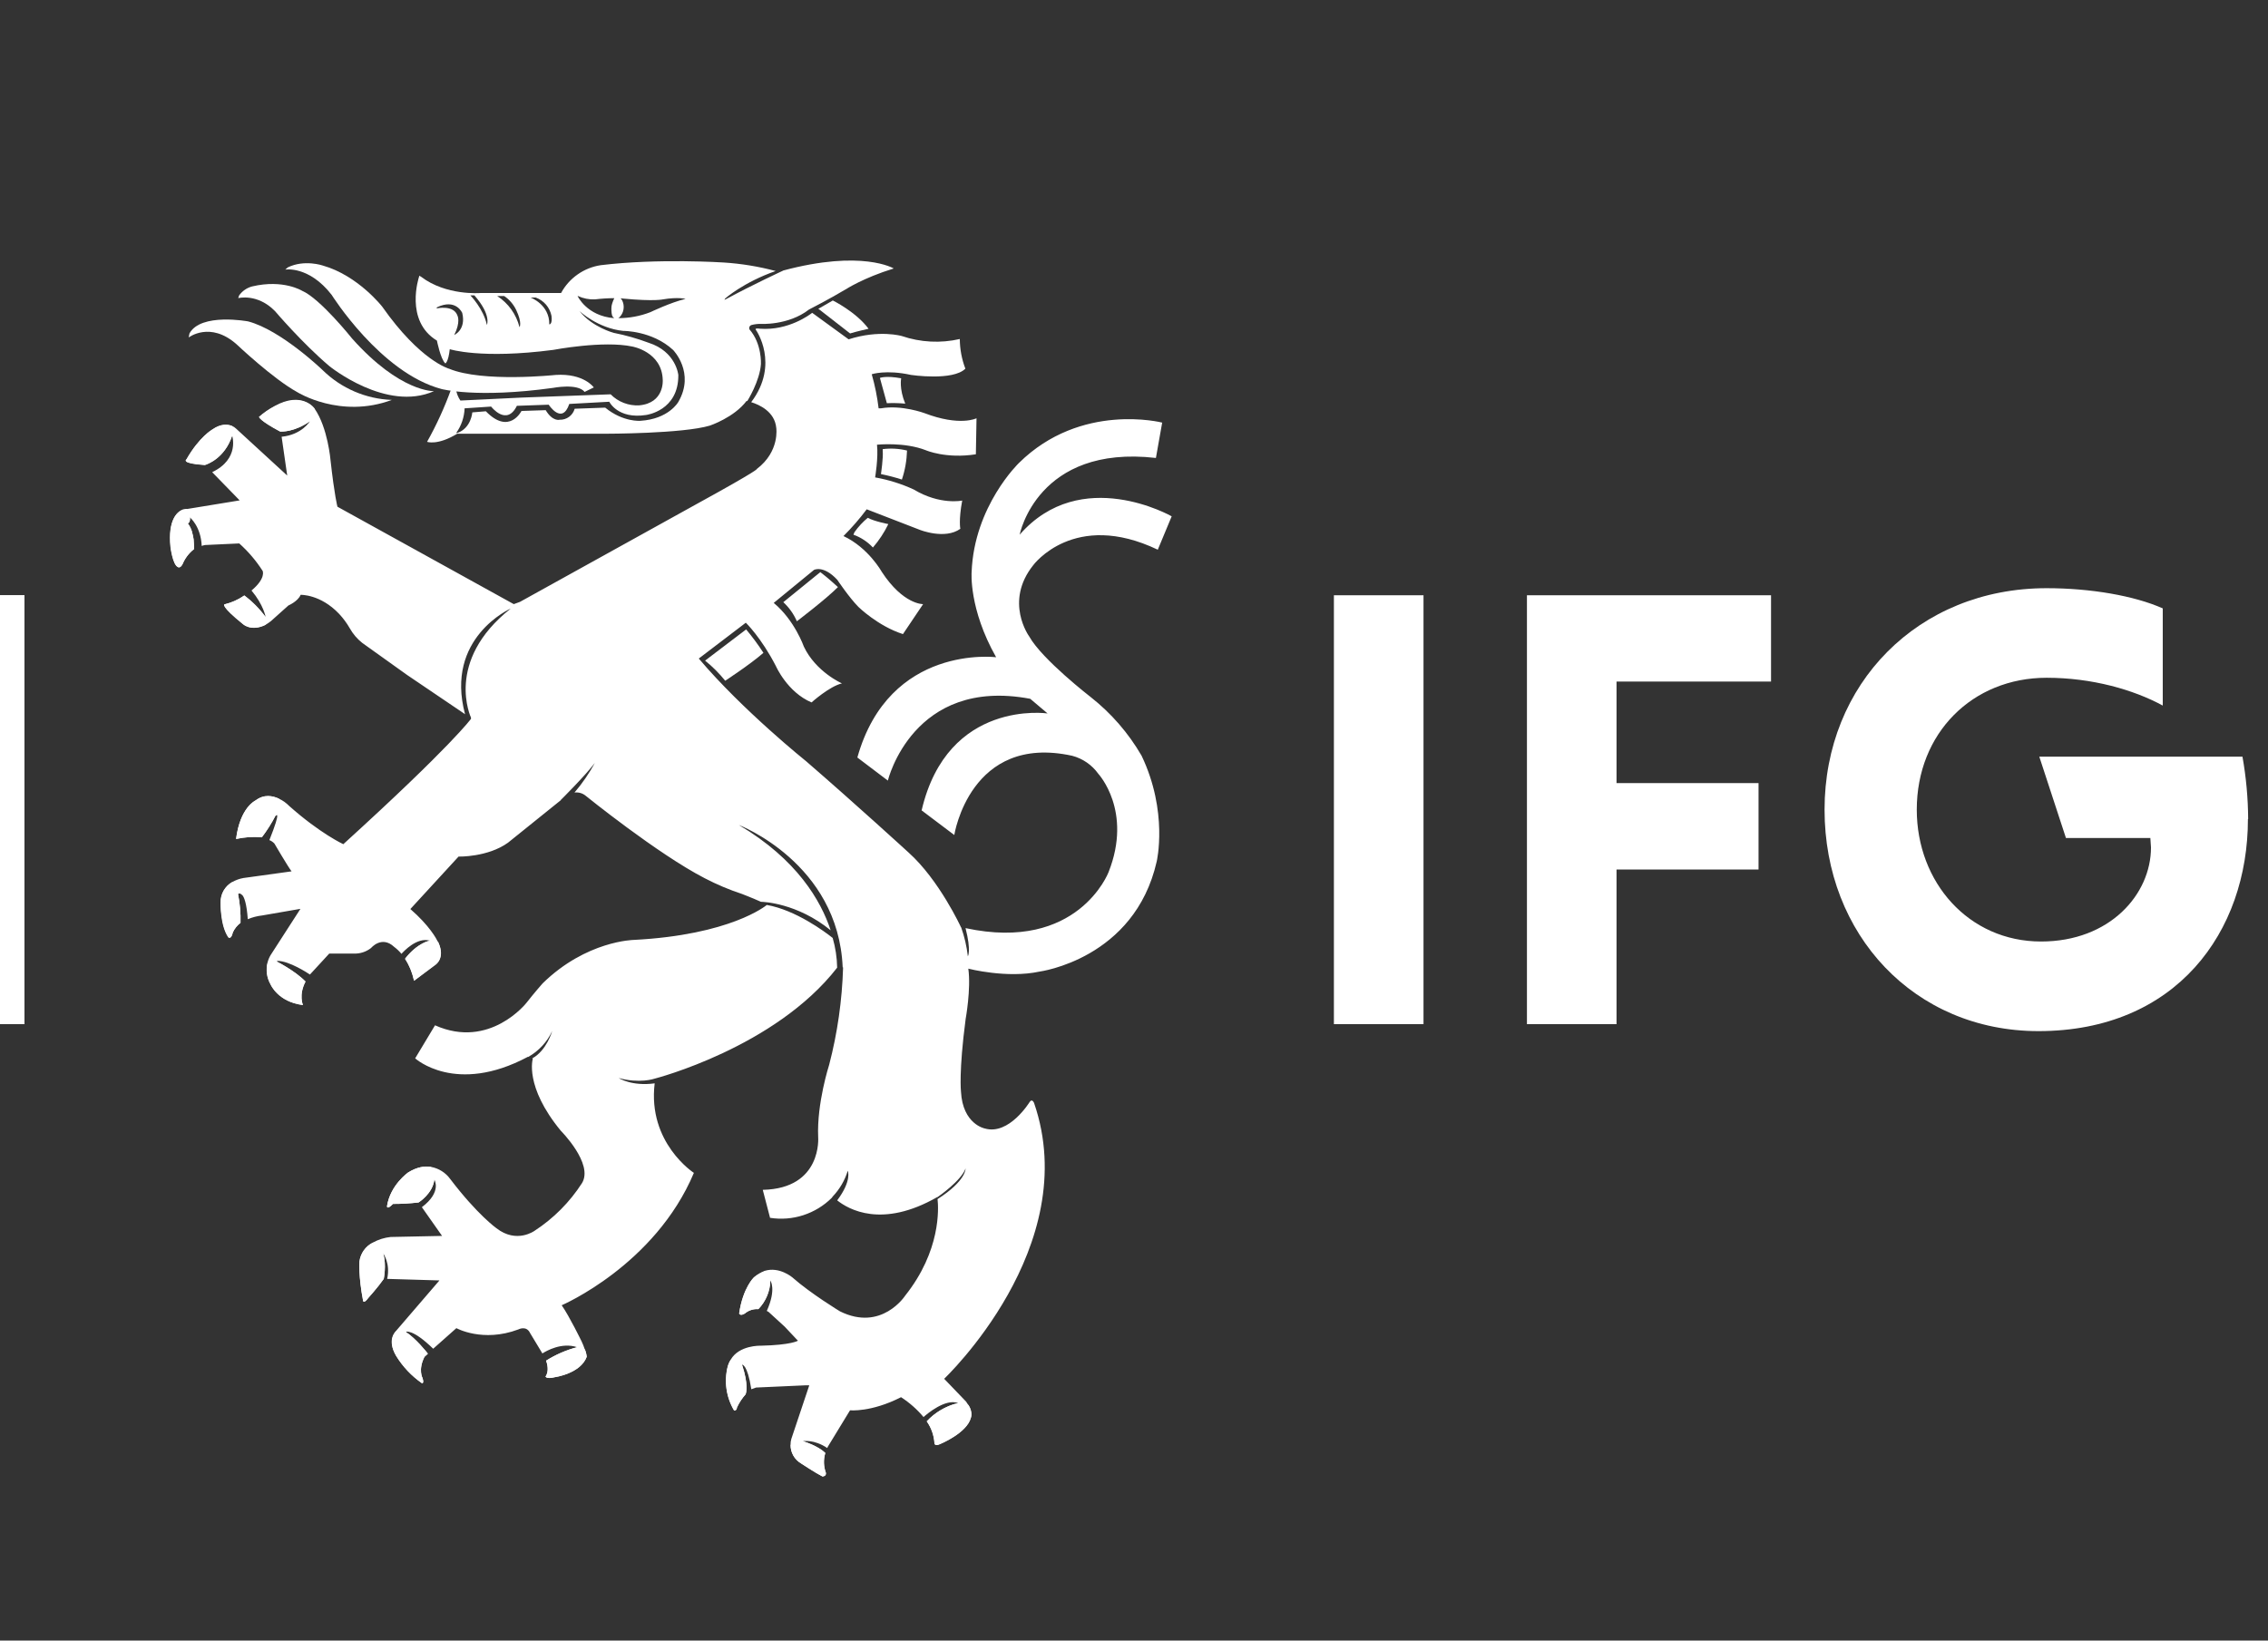
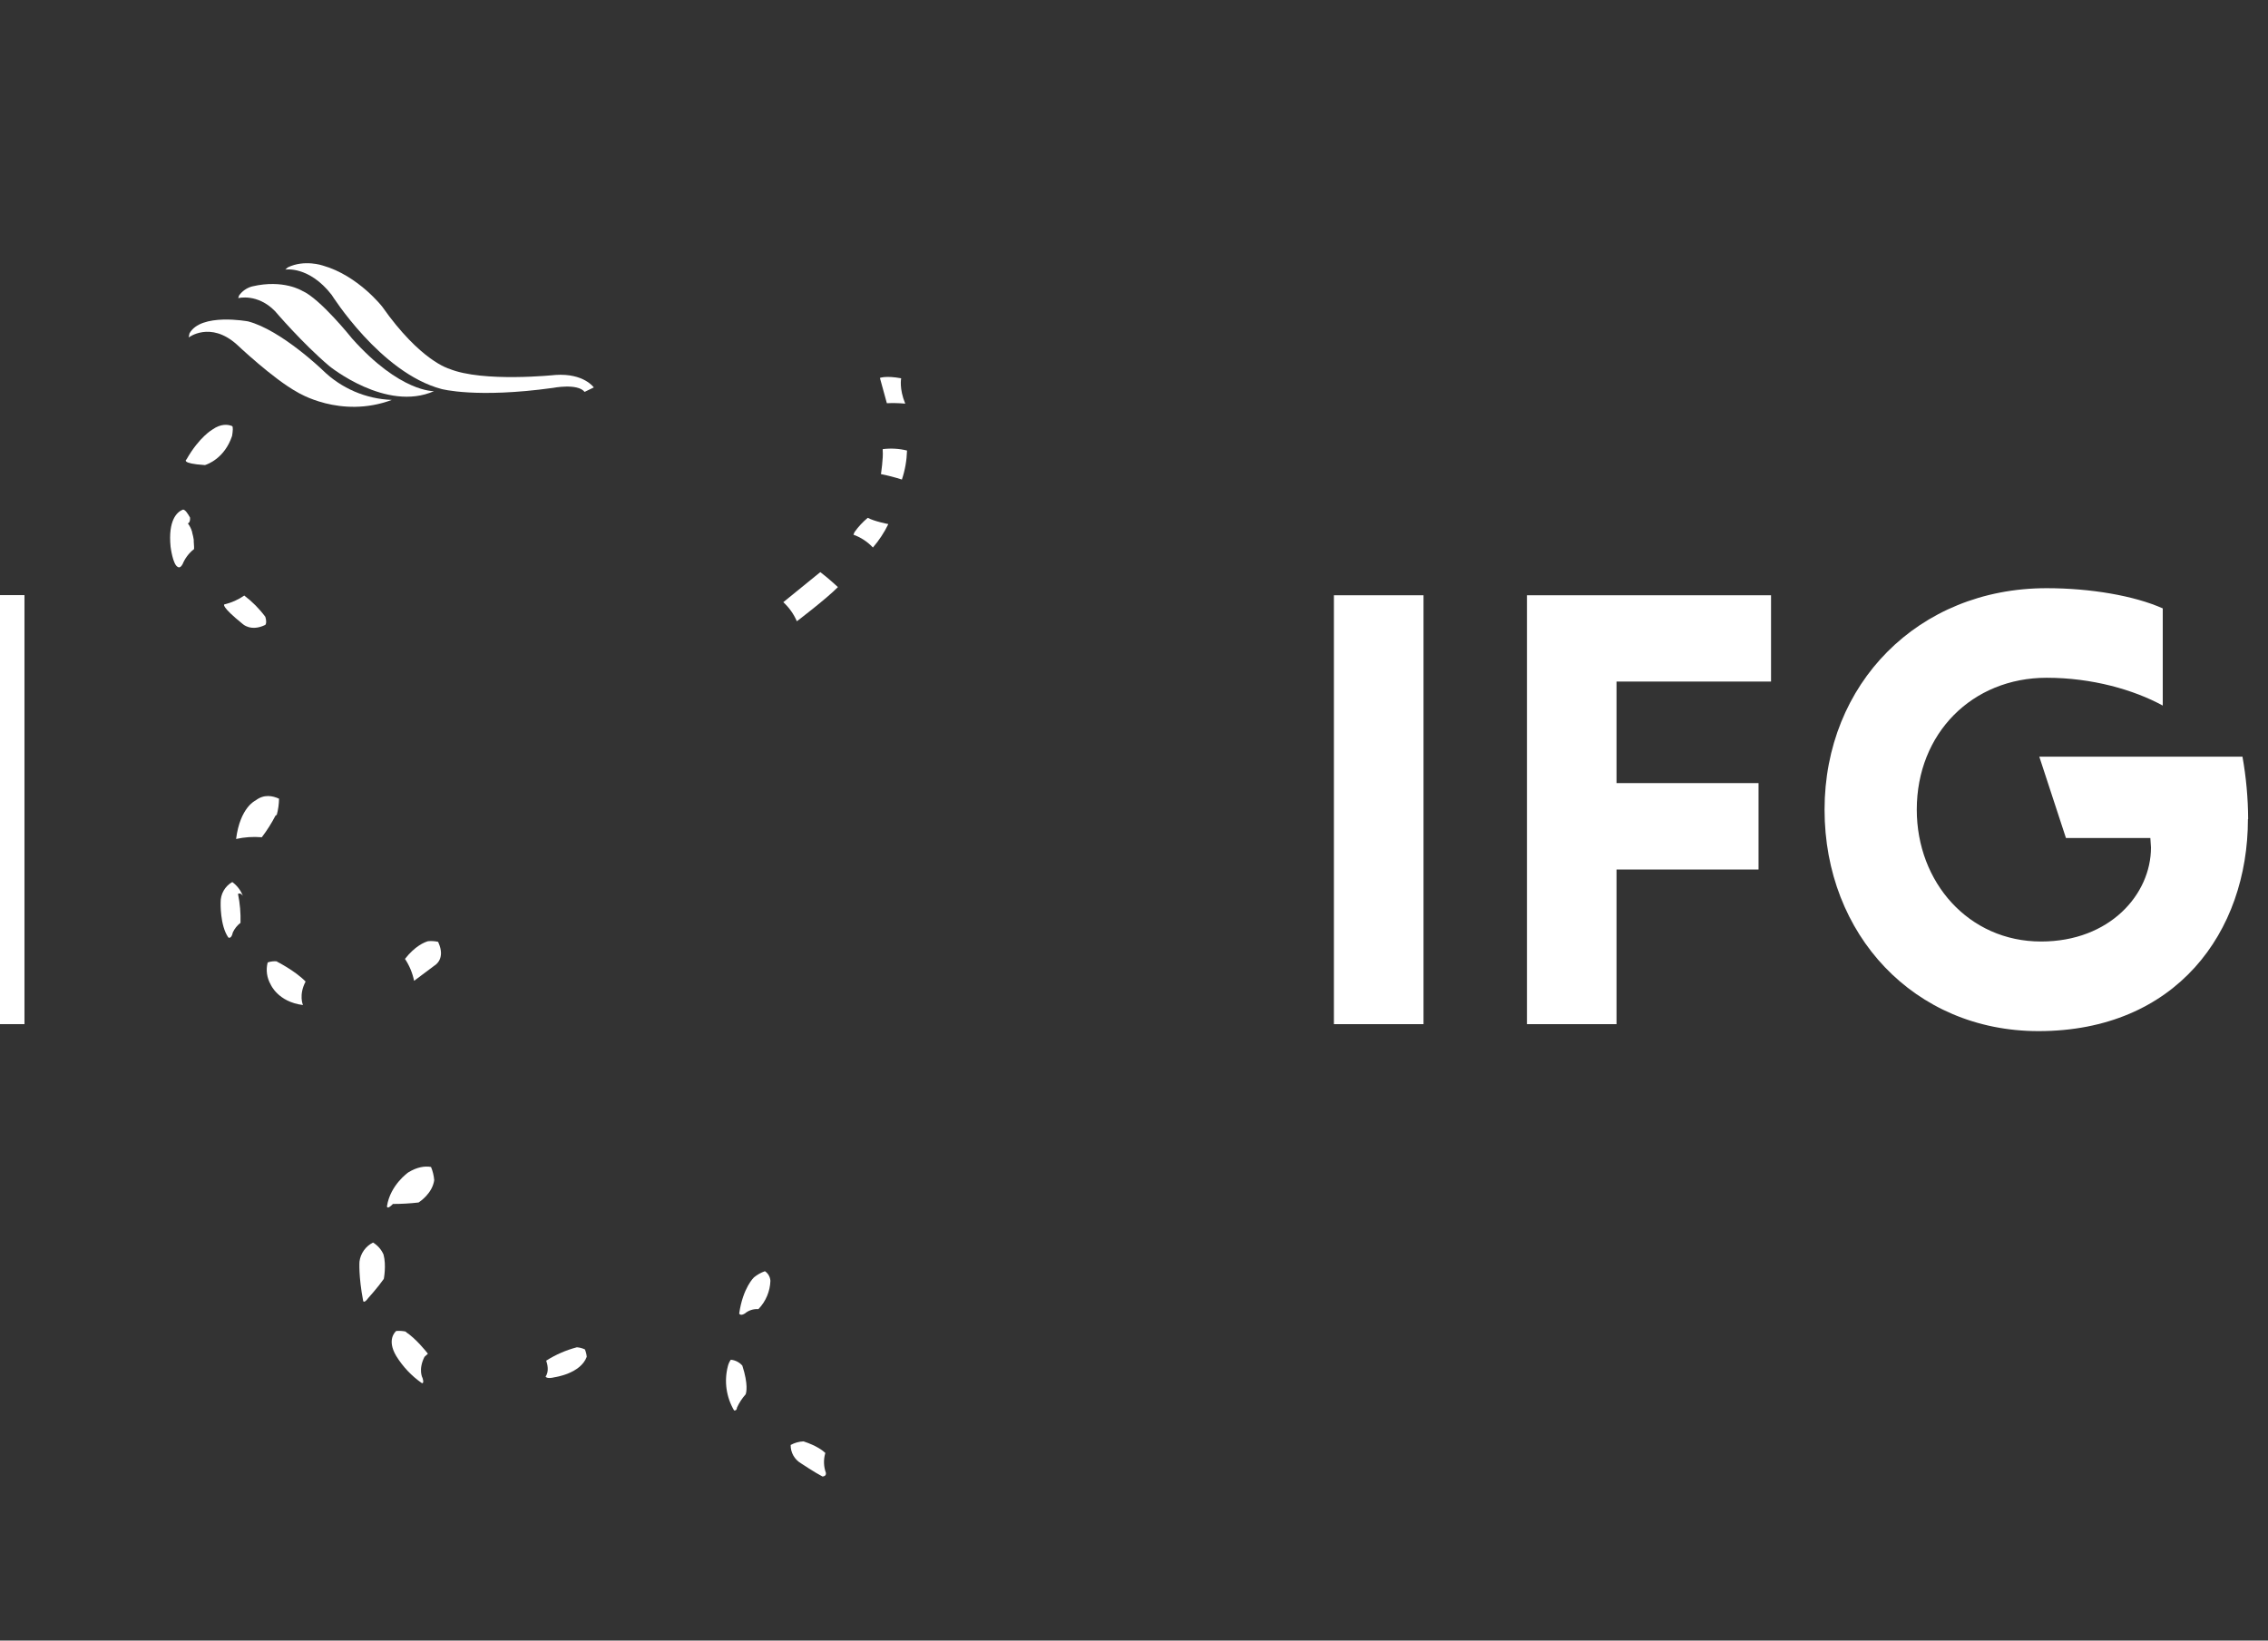
<svg xmlns="http://www.w3.org/2000/svg" width="94" height="68" viewBox="0 0 94 68" fill="none">
  <rect x="0" y="0" width="94" height="68" fill="#333333" stroke="none" />
-   <path d="M47.909 18.978L48.168 17.517C48.168 17.517 44.804 16.649 42.23 19.191C42.23 19.191 40.375 20.971 40.27 23.712C40.27 23.712 40.148 25.233 41.286 27.242C41.286 27.242 36.86 26.681 35.534 31.398L36.798 32.355C36.798 32.355 37.834 28.047 42.7 28.965L43.418 29.572C43.418 29.572 39.277 28.965 38.198 33.59L39.552 34.611C39.552 34.611 40.204 30.401 44.436 31.326C44.874 31.441 45.259 31.706 45.522 32.075C45.522 32.075 46.951 33.61 45.945 36.152C45.945 36.152 44.679 39.475 40.018 38.47C40.261 39.421 40.114 39.639 40.114 39.639C40.067 39.228 39.974 38.825 39.836 38.436H39.83C39.83 38.436 38.93 36.474 37.65 35.33C37.65 35.33 35.476 33.339 33.419 31.56C33.419 31.56 30.774 29.44 28.962 27.296L30.911 25.811C30.911 25.811 31.549 26.425 32.158 27.609C32.158 27.609 32.629 28.688 33.635 29.115C33.635 29.115 34.378 28.447 34.895 28.326C34.895 28.326 33.816 27.854 33.316 26.8C33.316 26.8 32.934 25.707 32.068 24.99L33.736 23.623C33.736 23.623 34.12 23.41 34.701 24.031C34.701 24.031 35.2 24.776 35.58 25.158C35.58 25.158 36.389 25.951 37.424 26.283L38.259 25.041C38.259 25.041 37.437 25.068 36.541 23.695C36.541 23.695 35.994 22.706 34.959 22.219C35.306 21.873 35.628 21.503 35.922 21.11L38.127 21.963C38.127 21.963 39.162 22.377 39.802 21.919C39.802 21.919 39.726 21.568 39.88 20.748C39.88 20.748 38.963 20.947 37.869 20.288C37.36 20.054 36.823 19.886 36.271 19.788C36.271 19.788 36.409 18.967 36.348 18.433C36.348 18.433 37.487 18.313 38.375 18.663C38.375 18.663 39.209 19.025 40.446 18.83L40.473 17.337C40.473 17.337 39.788 17.687 38.312 17.123C38.312 17.123 37.369 16.775 36.519 16.924H36.415C36.358 16.447 36.263 15.975 36.13 15.512C36.13 15.512 36.724 15.312 37.76 15.541C37.76 15.541 39.493 15.799 40.011 15.281C39.861 14.888 39.783 14.472 39.78 14.052C38.984 14.235 38.153 14.192 37.379 13.929C37.379 13.929 36.447 13.655 35.172 14.065L33.662 12.966C33.573 13.036 32.684 13.712 31.5 13.625C31.5 13.625 31.246 13.58 31.335 13.683C31.335 13.683 32.326 15.086 31.137 16.666V16.671C31.469 16.774 32.108 17.059 32.173 17.733C32.173 17.733 32.329 18.709 31.367 19.439C31.367 19.439 31.52 19.439 28.856 20.901L21.553 24.946L21.294 25.041L13.986 21.003C13.986 21.003 13.864 20.562 13.7 19.084C13.7 19.084 13.589 17.731 13.04 16.94C13.04 16.94 12.541 16.215 11.384 16.849C11.152 16.966 10.937 17.114 10.744 17.289C10.744 17.289 10.765 17.439 11.619 17.885C11.709 17.89 12.209 17.901 12.845 17.46C12.845 17.46 12.516 18.019 11.672 18.103L11.904 19.711L9.784 17.765C9.736 17.718 9.679 17.681 9.617 17.655C9.449 17.582 9.157 17.552 8.808 17.795C8.808 17.795 8.263 18.099 7.728 19.037C7.728 19.037 7.47 19.204 8.477 19.269H8.483C8.55 19.25 9.296 19.02 9.622 18.061C9.622 18.061 9.942 19.023 8.794 19.571L9.933 20.741L7.763 21.096C7.694 21.089 7.625 21.1 7.562 21.127C7.336 21.218 6.954 21.555 7.062 22.662C7.062 22.662 7.153 23.41 7.372 23.503C7.372 23.503 7.463 23.579 7.567 23.378C7.666 23.141 7.824 22.932 8.026 22.772L8.04 22.764C8.04 22.704 8.072 22.053 7.778 21.691C7.778 21.691 7.89 21.673 7.869 21.445C7.869 21.445 8.326 21.811 8.36 22.629C8.405 22.612 8.451 22.599 8.498 22.591L9.916 22.525C10.289 22.859 10.616 23.242 10.886 23.664C10.886 23.664 11.033 23.966 10.424 24.476C10.928 25.08 11.007 25.568 11.007 25.568C10.759 25.231 10.463 24.932 10.128 24.68C9.88 24.854 9.601 24.979 9.306 25.049C9.306 25.049 9.138 25.108 10.064 25.857C10.064 25.857 10.4 26.19 10.996 25.904C11.075 25.857 11.151 25.805 11.224 25.749L11.954 25.096C11.954 25.096 12.35 24.928 12.46 24.655C12.46 24.655 13.28 24.625 14.056 25.445C14.225 25.626 14.373 25.826 14.496 26.04C14.627 26.275 14.803 26.481 15.014 26.648L16.873 27.977L19.234 29.575L19.275 29.605C18.426 26.433 21.169 25.223 21.169 25.223C18.399 27.415 19.526 29.757 19.526 29.757L19.51 29.776L19.526 29.788C19.526 29.788 18.762 30.869 14.229 34.991C14.229 34.991 13.27 34.549 11.99 33.41C11.867 33.284 11.723 33.18 11.563 33.106C11.304 32.986 10.955 32.907 10.592 33.178C10.592 33.178 9.953 33.457 9.784 34.776C10.129 34.698 10.483 34.674 10.834 34.703L10.852 34.709C11.065 34.428 11.254 34.131 11.416 33.818C11.416 33.818 11.697 33.489 11.165 34.822C11.243 34.853 11.314 34.901 11.372 34.963C11.372 34.963 11.934 35.922 12.084 36.117L10.09 36.393C9.927 36.421 9.77 36.478 9.626 36.561C9.476 36.645 9.353 36.768 9.268 36.917C9.183 37.066 9.14 37.235 9.145 37.407C9.145 37.407 9.131 38.352 9.48 38.856C9.48 38.856 9.584 38.948 9.648 38.649C9.72 38.492 9.83 38.355 9.968 38.251C9.98 37.849 9.945 37.447 9.864 37.053C9.864 37.053 10.175 36.786 10.27 38.1C10.461 38.02 10.662 37.968 10.868 37.945L12.452 37.671L11.214 39.591C11.158 39.685 11.116 39.787 11.09 39.893C11.011 40.202 11.055 40.529 11.214 40.804C11.214 40.804 11.519 41.534 12.554 41.657C12.554 41.657 12.368 41.243 12.657 40.685C12.222 40.235 11.467 39.857 11.467 39.857L11.5 39.828C11.983 39.828 12.748 40.328 12.846 40.394L13.646 39.525H14.663C14.922 39.536 15.177 39.453 15.38 39.293C15.38 39.293 15.82 38.762 16.338 39.249C16.45 39.333 16.551 39.429 16.639 39.537C16.718 39.448 17.276 38.834 17.811 38.989C17.811 38.989 17.308 39.075 16.793 39.729C16.964 40.012 17.087 40.322 17.157 40.646L18.009 40.008C18.009 40.008 18.482 39.747 18.159 39.048L18.146 39.03C18.087 38.909 17.798 38.365 17.008 37.679L19.005 35.505C19.005 35.505 20.209 35.537 21.056 34.928L23.25 33.162H23.239C23.239 33.162 24.24 32.171 24.655 31.622C24.416 32.06 24.133 32.472 23.81 32.851C23.892 32.84 23.976 32.846 24.057 32.869C24.137 32.892 24.211 32.931 24.276 32.985C24.276 32.985 27.246 35.389 29.206 36.401C29.705 36.661 30.224 36.88 30.758 37.056C30.758 37.056 31.194 37.224 31.537 37.379C31.621 37.379 33.033 37.422 34.428 38.56C34.024 37.336 33.035 35.622 30.622 34.195C30.622 34.195 34.743 35.77 34.926 40.096H34.943C34.903 41.459 34.71 42.814 34.366 44.134C34.366 44.134 33.849 45.73 33.91 47.13C33.91 47.13 34.09 49.265 31.614 49.318L31.916 50.478C32.377 50.55 32.849 50.513 33.293 50.369C33.737 50.225 34.142 49.979 34.473 49.65L34.505 49.605L34.516 49.591C34.802 49.289 35.015 48.925 35.137 48.527C35.137 48.527 35.319 48.925 34.699 49.755C35.166 50.127 36.555 50.933 38.848 49.617C38.848 49.62 38.848 49.623 38.848 49.626C38.923 49.574 39.832 48.94 40.019 48.435C40.019 48.435 40.049 48.941 38.858 49.701C38.901 50.09 38.997 51.845 37.512 53.709C37.512 53.709 36.537 55.208 34.815 54.355C34.815 54.355 33.599 53.618 32.839 52.946C32.839 52.946 32.305 52.491 31.701 52.674C31.535 52.738 31.381 52.83 31.246 52.946C31.246 52.946 30.788 53.375 30.634 54.445C30.634 54.445 30.68 54.562 30.866 54.445C31.023 54.313 31.225 54.248 31.429 54.263C31.739 53.943 31.917 53.519 31.927 53.074C31.927 53.074 32.188 53.432 31.781 54.337C31.804 54.354 31.829 54.368 31.856 54.379L32.524 54.991L33.071 55.572C33.071 55.572 32.799 55.752 31.518 55.779C31.518 55.779 30.633 55.75 30.284 56.359C30.233 56.444 30.191 56.535 30.161 56.631C30.003 57.25 30.096 57.906 30.421 58.456C30.421 58.456 30.524 58.493 30.542 58.337C30.634 58.139 30.755 57.955 30.9 57.791C30.926 57.723 31.026 57.385 30.754 56.568C30.754 56.568 30.974 56.521 31.139 57.583C31.203 57.562 31.264 57.541 31.336 57.513L33.375 57.421H33.541L32.797 59.644C32.774 59.724 32.763 59.807 32.765 59.891C32.763 60.044 32.802 60.196 32.877 60.329C32.952 60.463 33.061 60.575 33.193 60.653C33.193 60.653 33.782 61.043 34.086 61.197C34.086 61.197 34.255 61.197 34.227 61.043C34.133 60.789 34.123 60.511 34.196 60.25C34.196 60.243 34.203 60.234 34.205 60.225C34.107 60.129 33.846 59.92 33.282 59.736C33.282 59.736 33.734 59.648 34.285 60.019C34.295 59.997 34.305 59.975 34.318 59.953L35.231 58.456C35.231 58.456 36.096 58.548 37.345 57.913C37.695 58.139 38.009 58.416 38.277 58.736C38.424 58.604 39.186 57.958 39.708 58.157C39.209 58.274 38.756 58.537 38.407 58.912C38.599 59.181 38.71 59.498 38.728 59.828C38.728 59.828 38.742 59.954 38.955 59.855C38.955 59.855 40.068 59.402 40.234 58.766C40.234 58.766 40.326 58.549 40.144 58.248C40.111 58.212 40.085 58.157 40.041 58.096L39.132 57.15C39.132 57.15 44.914 51.687 42.859 45.72C42.859 45.72 42.78 45.52 42.677 45.674C42.677 45.674 41.824 47.072 40.813 46.774C40.813 46.774 39.901 46.6 39.829 45.248C39.829 45.248 39.733 44.43 40.023 42.232C40.023 42.232 40.25 40.99 40.133 40.15C40.133 40.15 41.73 40.564 43.083 40.272C43.083 40.272 47.023 39.755 47.941 35.709C47.941 35.709 48.427 33.652 47.314 31.323C46.77 30.384 46.052 29.558 45.199 28.888C45.199 28.888 43.191 27.335 42.657 26.38C42.657 26.38 41.608 24.946 42.825 23.425C42.825 23.425 44.514 21.127 47.986 22.785L48.562 21.401C48.562 21.401 44.803 19.253 42.261 22.162C42.261 22.162 42.991 18.418 47.908 18.982L47.909 18.978ZM35.05 11.995C35.05 11.995 35.762 11.524 37.042 11.128C37.042 11.128 35.733 10.335 32.453 11.215H32.462C32.462 11.215 31.149 11.824 30.116 12.386L30.026 12.43L30.056 12.372C30.056 12.372 30.807 11.704 32.148 11.233C31.444 11.045 30.724 10.927 29.997 10.881C29.997 10.881 27.288 10.701 24.897 10.992C24.552 11.044 24.224 11.175 23.939 11.376C23.654 11.576 23.419 11.839 23.254 12.146H19.905C19.905 12.146 18.49 12.262 17.455 11.473L17.378 11.428L17.364 11.486C17.364 11.486 16.757 13.298 18.109 14.118C18.109 14.118 18.258 14.882 18.458 15.064C18.458 15.064 18.581 15.017 18.641 14.474C18.641 14.474 19.934 14.895 22.935 14.502C22.935 14.502 25.005 14.106 26.207 14.364C26.207 14.364 27.438 14.577 27.468 15.748C27.468 15.748 27.546 16.706 26.494 16.801C26.275 16.814 26.056 16.779 25.852 16.7C25.648 16.622 25.462 16.5 25.309 16.344L21.61 16.48L19.081 16.602C18.988 16.465 18.925 16.308 18.899 16.144L18.703 16.118C18.43 16.876 18.095 17.61 17.701 18.313C17.701 18.313 18.128 18.477 18.95 17.978H25.101C25.101 17.978 28.296 17.978 29.421 17.641C29.421 17.641 30.426 17.305 30.942 16.619L30.975 16.626V16.619C30.975 16.619 31.492 15.799 31.538 15.086C31.538 15.086 31.582 14.246 31.064 13.655C31.056 13.637 31.052 13.618 31.052 13.598C31.052 13.578 31.057 13.559 31.065 13.541C31.074 13.523 31.086 13.508 31.102 13.495C31.117 13.483 31.135 13.474 31.154 13.47C31.269 13.44 31.387 13.425 31.505 13.425C31.505 13.425 32.663 13.503 33.53 12.83C33.612 12.787 34.4 12.384 35.051 11.992L35.05 11.995ZM18.827 13.884C19.097 13.348 18.963 13.09 18.963 13.09C18.809 12.621 18.096 12.784 18.096 12.784L18.11 12.738C18.898 12.359 19.158 12.97 19.158 12.97C19.327 13.671 18.827 13.884 18.827 13.884ZM20.18 13.47C20.042 12.804 19.494 12.242 19.494 12.242H19.661C20.379 13.062 20.179 13.47 20.179 13.47H20.18ZM21.532 13.562C21.398 13.029 21.067 12.566 20.605 12.269H20.895C21.111 12.414 21.283 12.615 21.395 12.85C21.653 13.394 21.532 13.562 21.532 13.562ZM22.766 13.446C22.78 12.623 21.991 12.333 21.991 12.333H22.204C22.369 12.393 22.515 12.494 22.63 12.626C22.744 12.759 22.822 12.919 22.857 13.091C22.903 13.457 22.766 13.446 22.766 13.446ZM24.017 12.894C24.017 12.894 24.773 13.607 25.827 13.715C25.827 13.715 27.03 13.703 27.898 14.506C27.898 14.506 28.823 15.449 28.111 16.665C28.111 16.665 27.715 17.37 26.542 17.442C26.542 17.442 25.828 17.506 25.083 16.896L23.818 16.942C23.781 17.077 23.699 17.195 23.586 17.278C23.474 17.36 23.336 17.403 23.197 17.398C23.197 17.398 22.908 17.487 22.617 17.001L21.614 17.034C21.614 17.034 21.108 18.05 20.137 17.047L19.575 17.093C19.575 17.093 19.531 17.746 18.954 17.946H18.907C19.121 17.648 19.242 17.293 19.256 16.925L20.355 16.852C20.355 16.852 20.995 17.687 21.423 16.821L22.742 16.774C22.742 16.774 23.293 17.63 23.595 16.743L25.252 16.652C25.252 16.652 25.605 17.383 26.776 17.201C26.776 17.201 28.128 17.034 28.114 15.544C28.114 15.544 28.025 14.571 26.879 14.206C26.411 14.031 25.929 13.894 25.438 13.797C25.438 13.797 24.551 13.565 24.021 12.898L24.017 12.894ZM25.46 12.358C25.31 12.681 25.342 12.782 25.342 12.875C25.343 12.943 25.352 13.011 25.369 13.076C25.386 13.121 25.416 13.16 25.456 13.188C24.317 13.098 23.938 12.269 23.938 12.269H23.952C24.173 12.371 24.414 12.419 24.656 12.409C24.923 12.377 25.191 12.36 25.46 12.359V12.358ZM28.415 12.389C27.819 12.525 26.953 12.94 26.953 12.94C26.529 13.104 26.079 13.188 25.625 13.187C25.637 13.181 25.648 13.174 25.659 13.165C25.757 13.074 25.822 12.953 25.843 12.82C25.864 12.688 25.841 12.552 25.777 12.434L25.76 12.409C25.746 12.385 25.731 12.382 25.717 12.365C25.789 12.371 25.838 12.377 25.838 12.377C27.131 12.499 27.481 12.408 27.481 12.408C28.102 12.304 28.413 12.389 28.413 12.389H28.415ZM14.897 52.294C14.897 52.294 14.85 52.89 15.049 53.926C15.049 53.926 15.082 54.044 15.262 53.799C15.262 53.799 15.67 53.345 15.903 53.008C15.903 53.008 16.024 52.417 15.884 51.959C15.884 51.959 16.188 52.362 16.047 53.009L18.213 53.073L16.433 55.143L16.419 55.167C16.419 55.167 16.024 55.532 16.419 56.202C16.692 56.647 17.055 57.031 17.483 57.33C17.483 57.33 17.586 57.366 17.513 57.123C17.513 57.123 17.317 56.782 17.591 56.239L17.733 56.108C17.667 56.023 17.239 55.487 16.815 55.204C16.815 55.204 17.084 55.058 17.954 55.904L18.915 55.051C18.915 55.051 20.007 55.658 21.482 55.105C21.482 55.105 21.818 54.924 21.972 55.258L22.48 56.099C22.642 55.995 23.282 55.626 23.919 55.841C23.465 55.959 23.032 56.147 22.634 56.397C22.68 56.53 22.763 56.844 22.609 57.055C22.609 57.055 22.64 57.173 22.99 57.083C22.99 57.083 24.055 56.939 24.315 56.239C24.305 56.132 24.279 56.027 24.236 55.928C24.199 55.813 24.154 55.701 24.102 55.593C24.102 55.593 23.598 54.557 23.28 54.102C23.28 54.102 27.147 52.445 28.759 48.615C28.759 48.615 26.834 47.372 27.134 44.904C26.178 45.035 25.64 44.683 25.64 44.683C26.506 44.92 27.108 44.719 27.147 44.705C27.147 44.705 32.122 43.426 34.697 40.109C34.69 39.692 34.627 39.278 34.512 38.878C34.191 38.62 32.973 37.717 31.781 37.51C31.744 37.541 30.274 38.752 26.264 38.959C26.264 38.959 24.303 38.989 22.492 40.758C22.492 40.758 22.157 41.136 21.82 41.566C21.82 41.566 20.3 43.51 18.03 42.498L17.207 43.868C17.207 43.868 18.884 45.403 21.88 43.804L21.893 43.809C22.328 43.564 22.676 43.189 22.887 42.736C22.887 42.736 22.66 43.544 22.059 43.87L22.084 43.879C22.084 43.879 21.72 45.018 23.241 46.866C23.241 46.866 24.612 48.237 24.121 49.04C23.614 49.828 22.946 50.5 22.161 51.012C22.161 51.012 21.417 51.564 20.575 50.909C20.575 50.909 19.786 50.349 18.659 48.868C18.469 48.606 18.185 48.427 17.867 48.368C17.607 48.322 17.29 48.368 16.921 48.594C16.921 48.594 16.177 49.112 16.042 49.993C16.042 49.993 16.027 50.169 16.287 49.9C16.642 49.901 16.997 49.88 17.35 49.839C17.35 49.839 17.931 49.479 18.003 48.898C18.003 48.898 18.325 49.404 17.485 50.037L18.322 51.228L16.19 51.272C15.933 51.299 15.684 51.377 15.458 51.502C15.306 51.577 15.175 51.688 15.077 51.826C14.979 51.964 14.917 52.124 14.896 52.292L14.897 52.294Z" fill="white" />
  <path d="M0 42.45H1.014V24.667H0V42.45Z" fill="white" />
  <path d="M7.82 13.988C7.82 13.988 8.707 13.303 9.8 14.266C9.8 14.266 11.321 15.709 12.328 16.258C12.328 16.258 14.107 17.371 16.24 16.576C15.165 16.537 14.144 16.098 13.376 15.345C13.376 15.345 11.655 13.683 10.285 13.322C10.285 13.322 8.325 12.954 7.853 13.821L7.82 13.988Z" fill="white" />
  <path d="M9.875 12.357C9.875 12.357 10.667 12.15 11.396 12.894C11.396 12.894 12.535 14.233 13.653 15.177C13.653 15.177 16.008 17.092 17.988 16.213C17.988 16.213 16.589 16.271 14.592 14.031C14.592 14.031 13.271 12.375 12.521 12.053C12.521 12.053 11.744 11.567 10.451 11.872C10.231 11.93 10.039 12.063 9.908 12.249L9.875 12.352V12.357Z" fill="white" />
  <path d="M11.825 11.174C11.825 11.174 12.802 11.008 13.746 12.222C13.746 12.222 15.769 15.45 18.294 16.123C18.294 16.123 19.743 16.519 22.918 16.078C22.918 16.078 23.939 15.877 24.23 16.244L24.611 16.059C24.611 16.059 24.197 15.464 23.027 15.541C23.027 15.541 20.012 15.862 18.614 15.284C18.614 15.284 17.425 14.965 15.843 12.713C15.843 12.713 14.839 11.42 13.377 11.006C13.377 11.006 12.62 10.746 11.928 11.083L11.824 11.174H11.825Z" fill="white" />
-   <path d="M34.517 12.455C34.517 12.455 35.478 12.926 35.998 13.627C35.998 13.627 35.525 13.731 35.233 13.821L33.959 12.829L33.914 12.802L34.517 12.455Z" fill="white" />
  <path d="M36.469 15.665C36.469 15.665 36.71 15.562 37.35 15.68C37.35 15.68 37.26 16.105 37.519 16.731C37.265 16.707 37.011 16.701 36.757 16.713L36.469 15.665Z" fill="white" />
  <path d="M36.585 18.617C36.922 18.574 37.263 18.593 37.593 18.675C37.581 19.084 37.51 19.489 37.38 19.877C37.095 19.785 36.805 19.71 36.512 19.651C36.512 19.651 36.615 18.966 36.585 18.675V18.617Z" fill="white" />
  <path d="M35.371 22.163C35.679 22.273 35.955 22.455 36.179 22.694C36.433 22.399 36.648 22.073 36.818 21.723C36.818 21.723 36.238 21.612 35.965 21.463C35.758 21.636 35.573 21.834 35.417 22.054L35.371 22.163Z" fill="white" />
  <path d="M32.465 24.96C32.706 25.182 32.897 25.451 33.027 25.751C33.027 25.751 34.23 24.838 34.729 24.335C34.729 24.335 34.321 23.954 33.998 23.714L32.465 24.96Z" fill="white" />
-   <path d="M29.223 27.382C29.53 27.629 29.81 27.909 30.057 28.216C30.057 28.216 31.105 27.532 31.641 27.059C31.422 26.721 31.183 26.397 30.924 26.089L29.223 27.382Z" fill="white" />
-   <path d="M13.028 16.926C13.028 16.926 12.523 16.195 11.371 16.835C11.142 16.958 10.927 17.107 10.73 17.279C10.73 17.279 10.749 17.428 11.606 17.888C11.665 17.888 12.186 17.92 12.849 17.461L12.84 17.474C12.911 17.402 12.965 17.316 12.998 17.221C13.031 17.127 13.042 17.026 13.031 16.926H13.028Z" fill="white" />
  <path d="M9.618 18.075C9.65 17.879 9.669 17.678 9.618 17.66C9.449 17.588 9.156 17.557 8.809 17.801C8.809 17.801 8.262 18.105 7.729 19.044C7.729 19.044 7.469 19.21 8.477 19.276H8.5C8.603 19.242 9.306 19 9.617 18.074V18.079L9.618 18.075Z" fill="white" />
  <path d="M7.872 21.447C7.802 21.319 7.665 21.089 7.569 21.128C7.342 21.22 6.961 21.556 7.07 22.662C7.07 22.662 7.161 23.412 7.374 23.502C7.374 23.502 7.466 23.579 7.569 23.38C7.668 23.142 7.825 22.933 8.026 22.771C8.032 22.769 8.038 22.766 8.043 22.762C8.043 22.751 8.043 22.702 8.043 22.659C8.043 22.615 8.037 22.523 8.03 22.442C8.03 22.419 8.03 22.401 8.03 22.376C8.016 22.277 7.995 22.179 7.967 22.083C7.967 22.062 7.96 22.042 7.954 22.021C7.918 21.903 7.861 21.792 7.785 21.694C7.785 21.694 7.895 21.674 7.876 21.449L7.872 21.447Z" fill="white" />
  <path d="M10.125 24.684C9.875 24.858 9.594 24.983 9.297 25.053C9.297 25.053 9.129 25.112 10.055 25.861C10.055 25.861 10.391 26.193 10.987 25.906C11.043 25.874 11.046 25.713 10.997 25.567C10.749 25.232 10.454 24.935 10.122 24.684H10.125Z" fill="white" />
  <path d="M11.565 33.106C11.305 32.985 10.944 32.907 10.593 33.178C10.593 33.178 9.953 33.455 9.785 34.775C10.129 34.698 10.483 34.674 10.834 34.703H10.851C11.065 34.423 11.253 34.126 11.415 33.813C11.415 33.813 11.448 33.778 11.47 33.78C11.53 33.559 11.563 33.331 11.565 33.102V33.106Z" fill="white" />
  <path d="M10.063 37.127C9.975 36.9 9.824 36.703 9.627 36.56C9.477 36.645 9.354 36.768 9.269 36.917C9.184 37.066 9.141 37.236 9.145 37.407C9.145 37.407 9.112 38.352 9.462 38.857C9.462 38.857 9.586 38.948 9.649 38.65C9.721 38.493 9.831 38.356 9.968 38.251C9.98 37.849 9.946 37.447 9.865 37.053C9.865 37.053 9.961 36.979 10.064 37.132L10.063 37.127Z" fill="white" />
  <path d="M11.489 39.849C11.356 39.833 11.221 39.849 11.094 39.893C11.014 40.201 11.058 40.528 11.217 40.804C11.217 40.804 11.52 41.529 12.557 41.658C12.557 41.658 12.371 41.244 12.666 40.685C12.229 40.235 11.475 39.857 11.475 39.857L11.489 39.844V39.849Z" fill="white" />
  <path d="M18.169 39.057L18.156 39.038C18.02 39.007 17.88 38.999 17.742 39.012C17.594 39.052 17.199 39.214 16.785 39.746C16.968 40.021 17.096 40.33 17.163 40.654L18.015 40.017C18.015 40.017 18.487 39.756 18.165 39.057H18.169Z" fill="white" />
  <path d="M17.996 48.912C17.981 48.726 17.936 48.543 17.864 48.37C17.605 48.325 17.288 48.37 16.919 48.597C16.919 48.597 16.175 49.115 16.039 49.994C16.039 49.994 16.025 50.171 16.286 49.903C16.641 49.903 16.996 49.883 17.349 49.842L17.362 49.832C17.4 49.808 17.92 49.466 17.997 48.915L17.996 48.912Z" fill="white" />
  <path d="M15.894 51.995C15.803 51.79 15.652 51.619 15.461 51.503C15.309 51.578 15.179 51.69 15.081 51.828C14.983 51.966 14.92 52.126 14.899 52.294C14.899 52.294 14.854 52.891 15.053 53.926C15.053 53.926 15.086 54.045 15.265 53.8C15.265 53.8 15.674 53.346 15.907 53.01C15.907 53.01 16.018 52.45 15.895 51.996L15.894 51.995Z" fill="white" />
  <path d="M16.84 55.199C16.703 55.166 16.561 55.156 16.421 55.168C16.376 55.208 16.024 55.534 16.421 56.203C16.695 56.648 17.057 57.031 17.485 57.33C17.485 57.33 17.589 57.367 17.515 57.123C17.515 57.123 17.32 56.784 17.593 56.24L17.735 56.11C17.669 56.026 17.241 55.484 16.816 55.206L16.84 55.199Z" fill="white" />
  <path d="M24.318 56.241C24.309 56.134 24.283 56.029 24.241 55.931C24.136 55.883 24.024 55.853 23.91 55.844C23.46 55.962 23.031 56.149 22.638 56.398C22.685 56.531 22.767 56.844 22.613 57.055C22.613 57.055 22.643 57.173 22.994 57.084C22.994 57.084 24.061 56.938 24.318 56.239V56.241Z" fill="white" />
  <path d="M33.303 59.744C33.116 59.752 32.933 59.803 32.77 59.893C32.767 60.046 32.806 60.197 32.881 60.331C32.956 60.464 33.065 60.575 33.197 60.653C33.197 60.653 33.785 61.044 34.089 61.2C34.089 61.2 34.258 61.2 34.229 61.044C34.137 60.79 34.127 60.513 34.199 60.252C34.199 60.244 34.207 60.235 34.209 60.227C34.112 60.131 33.852 59.926 33.303 59.744Z" fill="white" />
  <path d="M31.929 53.079C31.923 53.001 31.9 52.926 31.861 52.859C31.822 52.792 31.768 52.734 31.703 52.691C31.538 52.749 31.384 52.835 31.249 52.946C31.249 52.946 30.791 53.373 30.637 54.445C30.637 54.445 30.682 54.561 30.869 54.445C31.026 54.313 31.228 54.247 31.433 54.263C31.741 53.944 31.918 53.522 31.931 53.08L31.929 53.079Z" fill="white" />
-   <path d="M40.149 58.247C40.022 58.172 39.809 58.166 39.577 58.19C39.132 58.325 38.731 58.575 38.414 58.915C38.604 59.186 38.715 59.504 38.734 59.833C38.734 59.833 38.746 59.959 38.96 59.859C38.96 59.859 40.073 59.407 40.241 58.769C40.241 58.769 40.333 58.553 40.149 58.251V58.247Z" fill="white" />
  <path d="M30.767 56.604C30.644 56.464 30.473 56.377 30.288 56.36C30.231 56.443 30.189 56.535 30.166 56.633C30.007 57.252 30.1 57.909 30.424 58.46C30.424 58.46 30.533 58.495 30.546 58.341C30.638 58.142 30.759 57.957 30.905 57.793C30.93 57.726 31.022 57.392 30.767 56.604ZM31.078 57.225C31.077 57.22 31.077 57.215 31.078 57.209C31.077 57.214 31.077 57.22 31.078 57.225Z" fill="white" />
  <path d="M93.177 33.951C93.173 33.083 93.094 32.217 92.942 31.363H84.521L85.626 34.736H89.124C89.124 34.839 89.15 35.024 89.15 35.128C89.15 37.064 87.45 39.025 84.594 39.025C81.592 39.025 79.443 36.567 79.443 33.56C79.443 30.395 81.743 28.093 84.826 28.093C86.709 28.093 88.435 28.59 89.638 29.245V25.217C88.462 24.694 86.656 24.38 84.826 24.38C79.491 24.38 75.621 28.355 75.621 33.56C75.621 38.736 79.335 42.739 84.487 42.739C90.188 42.739 93.168 38.633 93.168 33.952L93.177 33.951ZM66.999 28.25H73.403V24.672H63.286V42.45H66.999V36.042H72.885V32.46H66.999V28.25ZM55.285 42.45H58.999V24.672H55.285V42.45Z" fill="white" />
</svg>